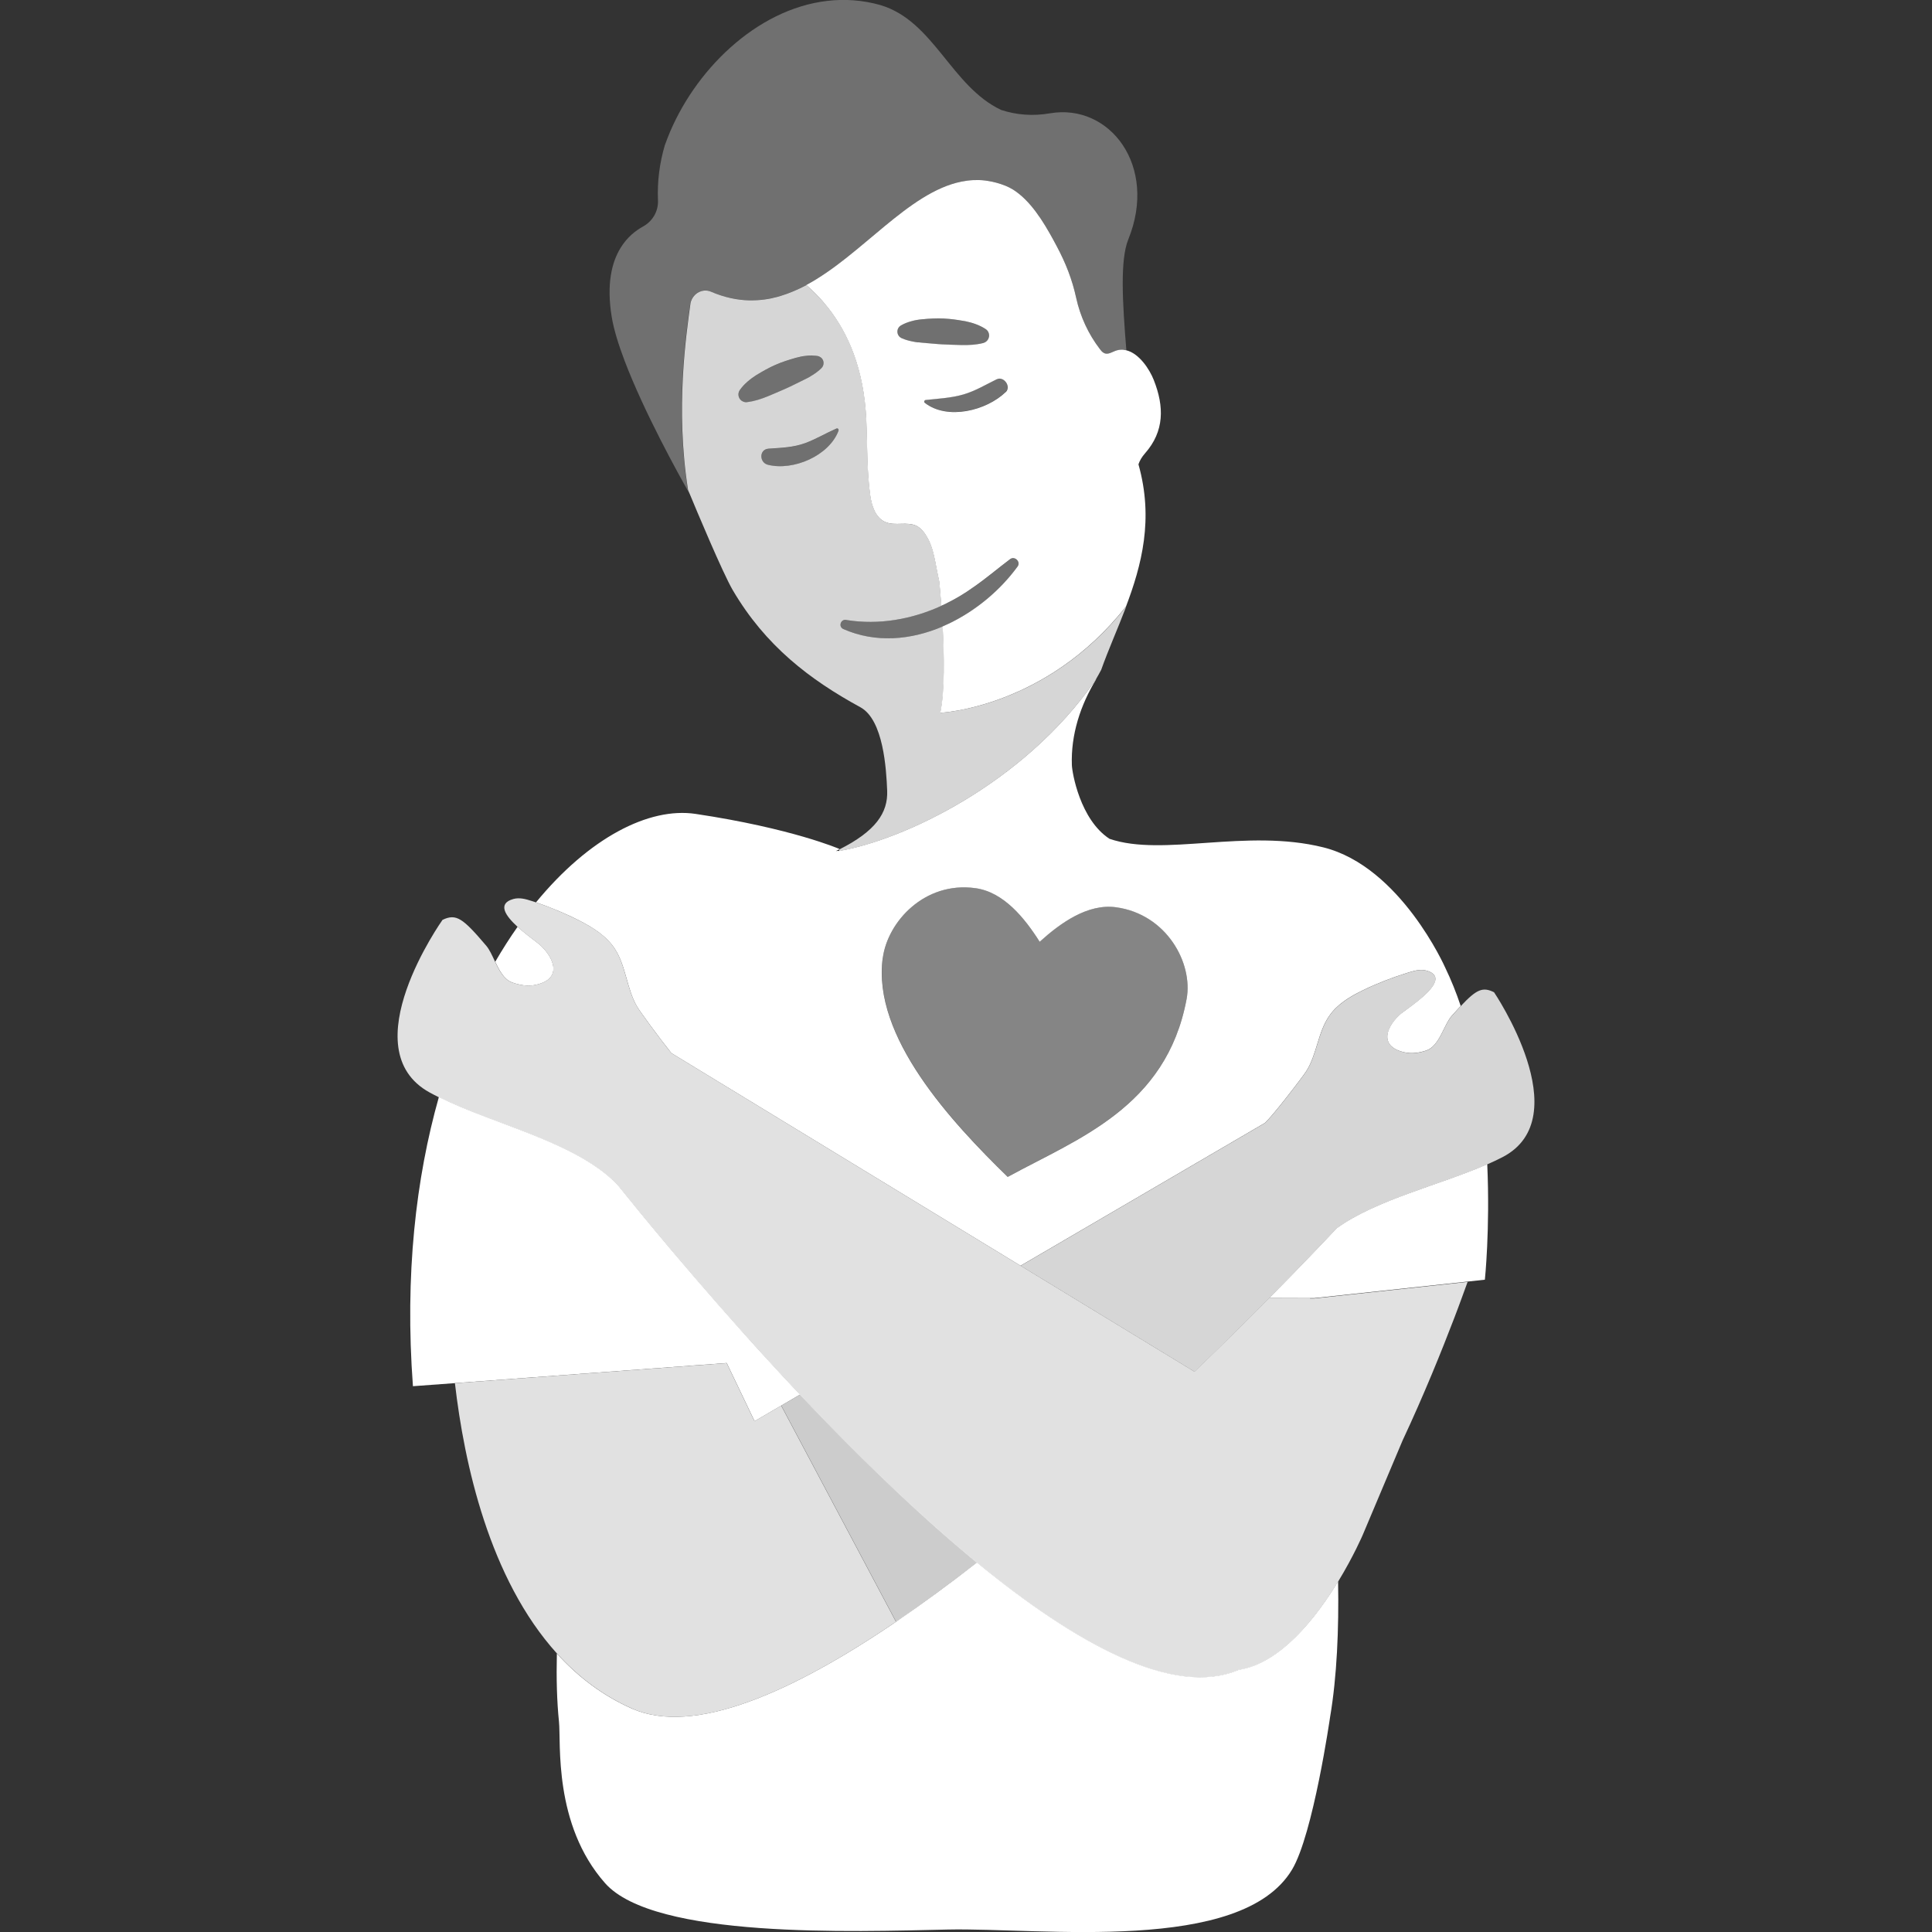
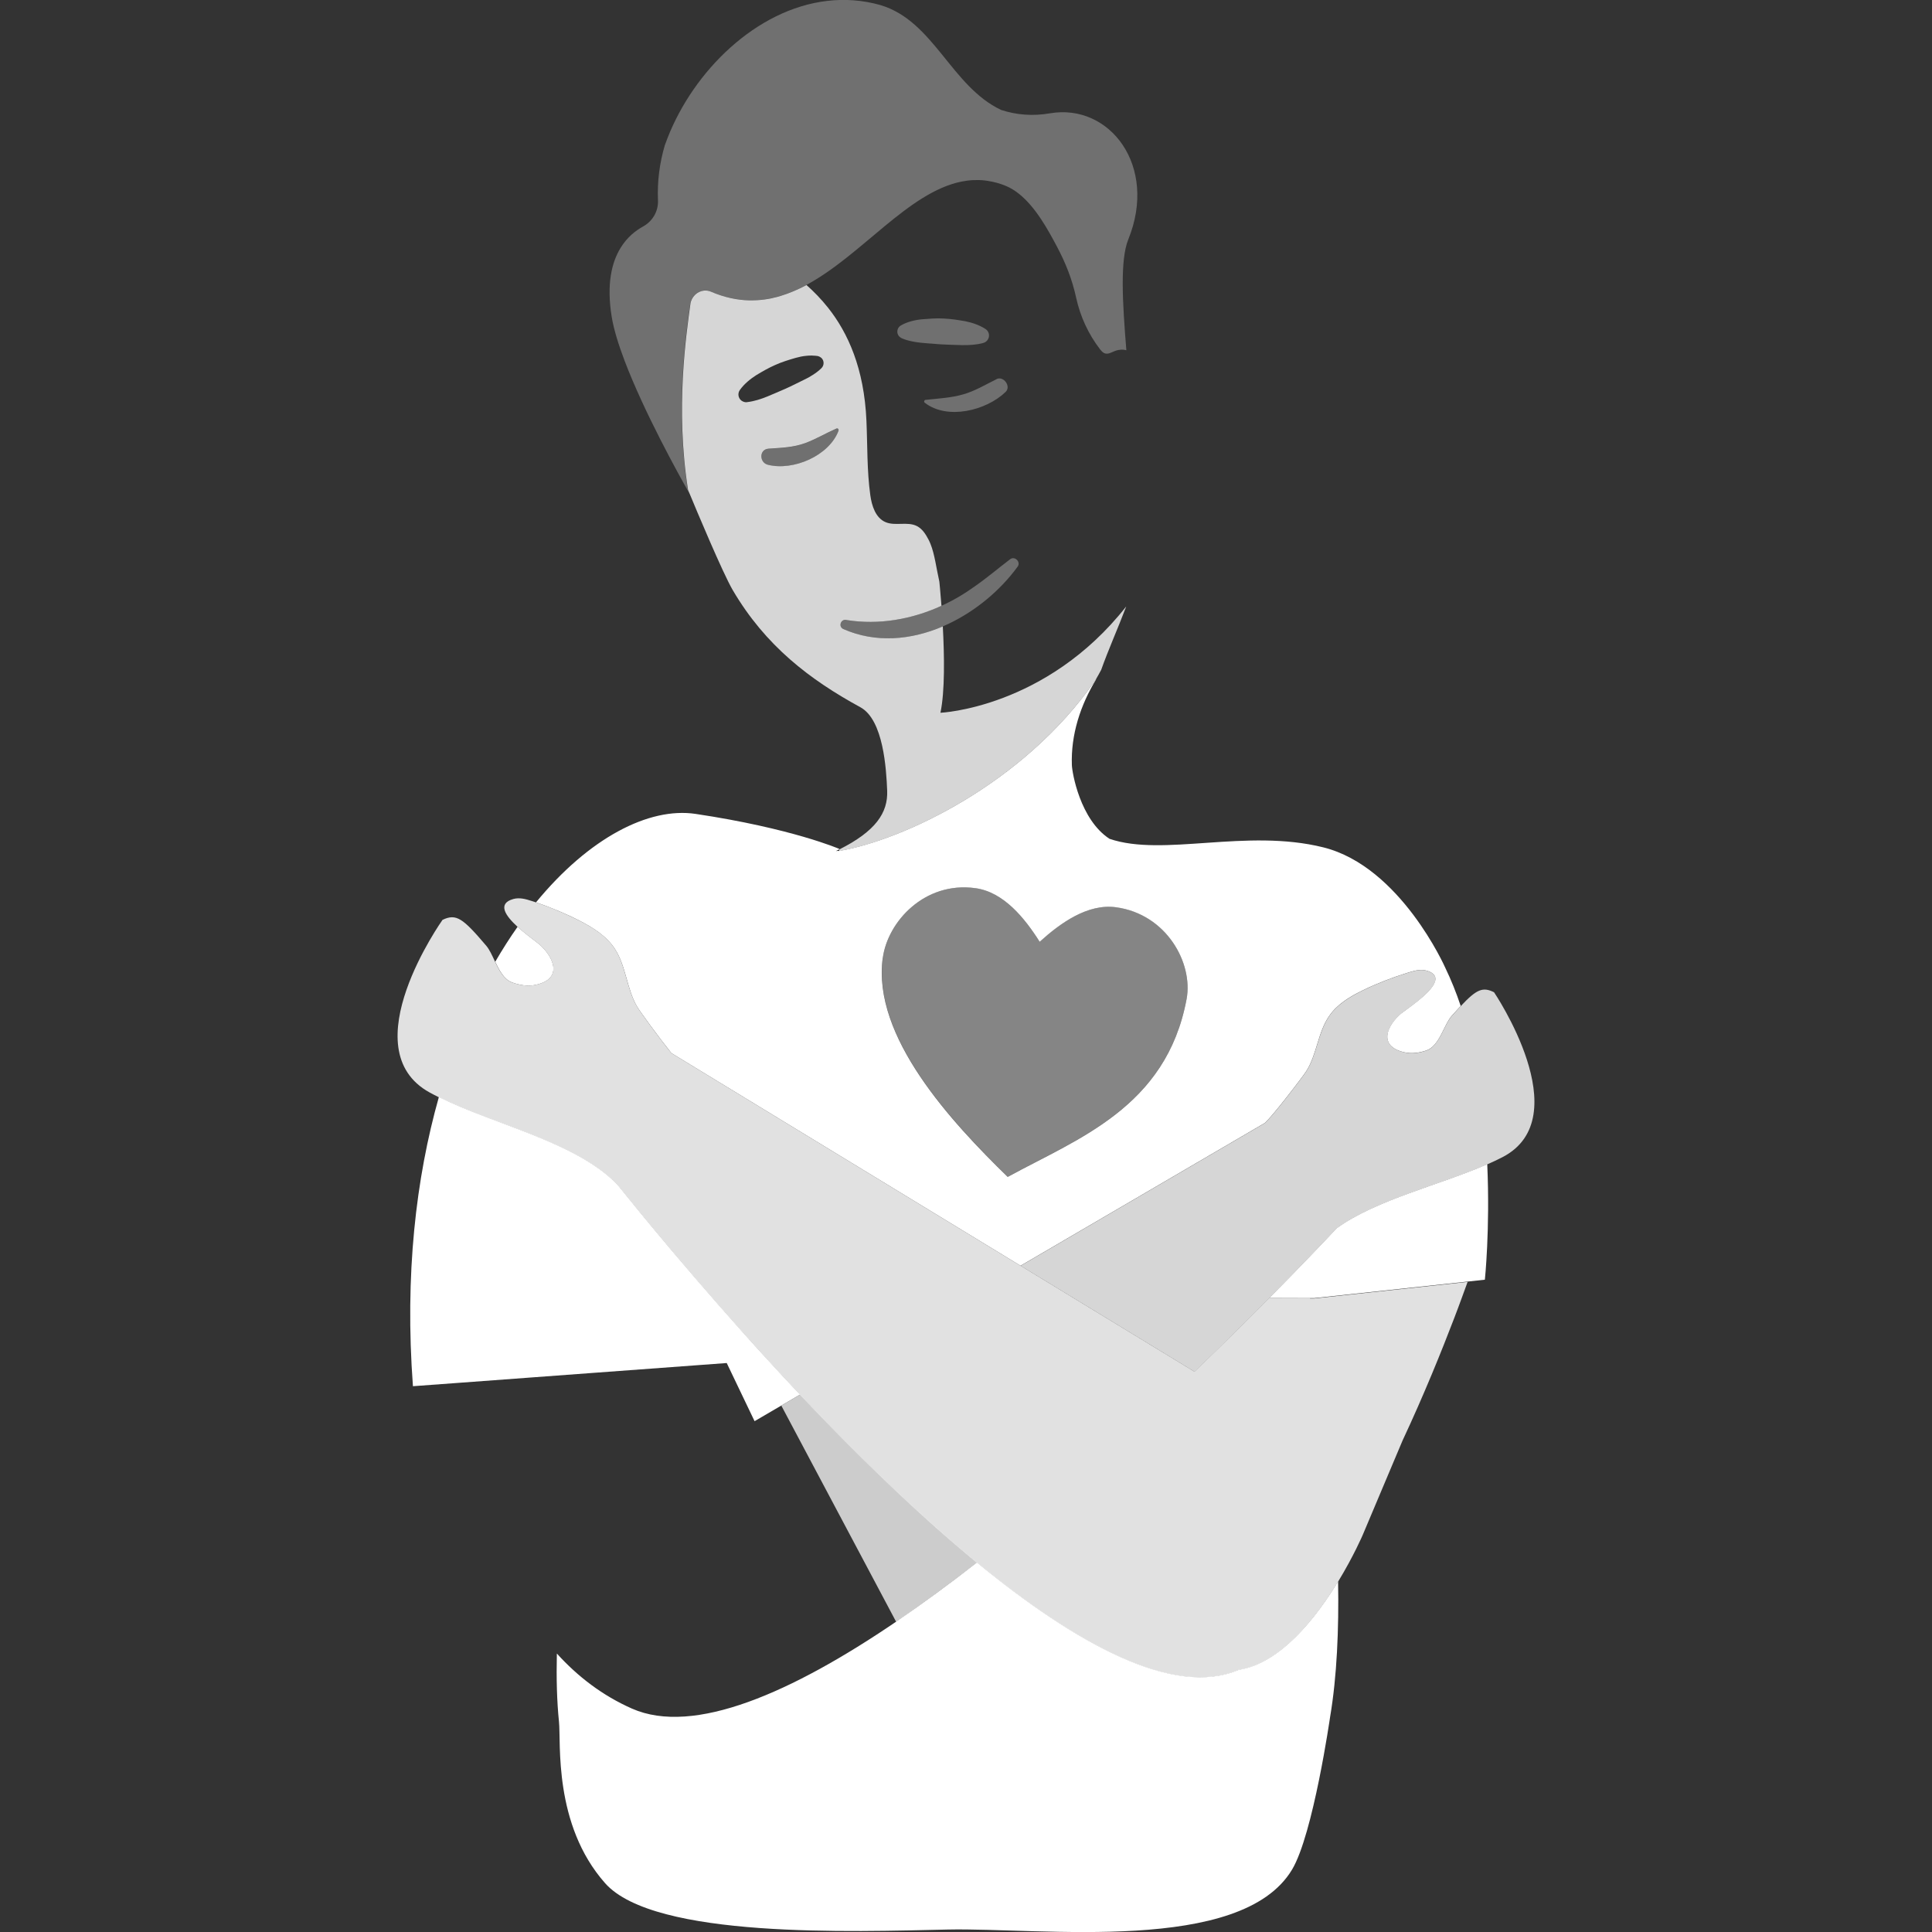
<svg xmlns="http://www.w3.org/2000/svg" viewBox="0 0 300 300">
  <rect x="0" y="0" width="300" height="300" fill="#333333" stroke="none" />
  <g fill="#fff">
    <path d="m 197.11 201.55 l 6.32 .02 h .64 l 23.83 -2.57 2.67 -.29 s .82 -7.79 .37 -17.93 c -7.38 3.24 -17.17 5.47 -23.37 9.93 -2.21 2.35 -5.82 6.14 -10.46 10.83 z" />
    <path d="m 107.18 47.21 c .15 -1.13 1.08 -1.99 2.13 -2.1 .35 -.04 .71 .02 1.06 .17 2.07 .89 4.05 1.3 5.94 1.35 .79 .02 1.57 -.03 2.33 -.13 .69 -.09 1.37 -.24 2.04 -.41 .16 -.04 .32 -.09 .48 -.14 1.39 -.41 2.74 -.99 4.05 -1.7 8.56 -4.59 15.83 -14.39 24.08 -16.05 .59 -.12 1.18 -.2 1.79 -.23 .6 -.03 1.21 -.02 1.82 .05 .16 .02 .33 .04 .49 .07 .91 .14 1.84 .38 2.78 .77 .73 .3 1.41 .72 2.06 1.24 1.29 1.03 2.42 2.42 3.39 3.88 .98 1.46 1.8 2.99 2.49 4.29 1.4 2.64 2.37 5.11 3 7.99 s 1.89 5.62 3.69 7.96 c .16 .2 .33 .41 .55 .55 .07 .05 .15 .08 .23 .11 .53 .16 1.06 -.2 1.58 -.39 .15 -.06 .3 -.1 .45 -.13 s .3 -.05 .44 -.06 c .15 -.01 .29 0 .43 .01 s .28 .04 .42 .08 c -.6 -7.38 -1 -14.01 .3 -17.21 4.63 -11.41 -2.89 -21.19 -12.19 -19.58 -2.57 .45 -5.18 .26 -7.56 -.53 -7.75 -3.66 -10.45 -13.82 -18.74 -16.28 -2.79 -.79 -5.57 -.97 -8.27 -.65 -11.02 1.29 -20.72 10.87 -24.79 21.3 -.14 .37 -.28 .74 -.42 1.12 -.81 2.75 -1.19 5.64 -1.06 8.57 .07 1.68 -.85 3.24 -2.33 4.05 -1.15 .63 -2.47 1.66 -3.49 3.33 -1.36 2.23 -2.19 5.59 -1.37 10.67 .32 1.95 1.05 4.32 2.01 6.85 3.02 7.95 8.29 17.48 10.06 20.6 -.15 -.37 -.24 -.58 -.24 -.58 -2.01 -12.7 -.28 -24.12 .36 -28.85 z" opacity=".3" />
    <path d="m 130.39 132.13 c 9.78 -1.67 28.48 -10.35 39.67 -26.45 .31 -.55 .64 -1.09 .93 -1.66 1.12 -3.15 2.56 -6.35 3.84 -9.72 .01 -.04 .03 -.08 .04 -.12 -12.44 15.8 -28.84 16.5 -28.84 16.5 .71 -3.34 .61 -8.93 .37 -13.41 -4.95 2.12 -10.44 2.63 -15.49 .39 -.79 -.41 -.31 -1.62 .55 -1.38 5.02 .8 10.14 -.11 14.73 -2.21 -.17 -2.25 -.33 -3.77 -.33 -3.77 -.49 -2.16 -.71 -4.2 -1.38 -5.86 0 -.01 -.01 -.01 -.01 -.02 -.09 -.23 -.2 -.46 -.31 -.67 -.43 -.82 -.96 -1.64 -1.78 -2.06 -1.47 -.75 -3.35 .03 -4.87 -.61 -1.55 -.66 -2.14 -2.53 -2.37 -4.19 -.53 -3.82 -.43 -7.69 -.6 -11.54 -.35 -8.17 -2.89 -13.68 -5.93 -17.53 -1.09 -1.38 -2.24 -2.55 -3.38 -3.56 -1.32 .71 -2.67 1.28 -4.05 1.7 -.16 .05 -.32 .09 -.48 .14 -.67 .18 -1.35 .32 -2.04 .41 -.76 .1 -1.54 .14 -2.33 .13 -1.9 -.05 -3.87 -.46 -5.94 -1.35 -.35 -.15 -.71 -.2 -1.06 -.17 -1.05 .1 -1.98 .96 -2.13 2.1 -.63 4.72 -2.37 16.15 -.36 28.85 0 0 .09 .21 .24 .58 1.03 2.49 5.11 12.24 6.68 14.95 5.1 8.7 12.01 13.95 19.84 18.22 3.58 1.96 4.02 9.55 4.16 12.95 .14 3.46 -1.82 6.31 -7.43 9.13 l -.02 .25 c .03 0 .06 -.01 .09 0 z m -14.38 -69.68 c -.15 .02 -.3 .01 -.44 -.03 s -.28 -.1 -.41 -.19 c -.54 -.39 -.66 -1.14 -.27 -1.68 .7 -.97 1.59 -1.68 2.53 -2.29 .96 -.58 1.93 -1.14 2.96 -1.59 1.02 -.46 2.1 -.79 3.17 -1.1 .54 -.15 1.09 -.27 1.66 -.32 .28 -.03 .57 -.05 .86 -.04 .05 0 .1 .01 .15 .01 .24 .01 .49 .02 .74 .06 .06 .01 .11 .04 .16 .05 .13 .04 .25 .11 .36 .2 .03 .02 .05 .03 .08 .06 .44 .43 .43 1.14 0 1.57 l -.02 .02 c -.42 .42 -.87 .74 -1.32 1.03 -.45 .3 -.91 .55 -1.39 .77 -.94 .45 -1.86 .94 -2.81 1.36 -.94 .43 -1.91 .81 -2.87 1.23 -.97 .39 -1.97 .73 -3.12 .87 h -.02 z m 14.2 4.43 c -1.47 3.9 -7.03 6.28 -10.98 5.29 -1.34 -.34 -1.38 -2.39 .11 -2.5 1.97 -.14 3.83 -.18 5.71 -.87 1.67 -.62 3.21 -1.55 4.84 -2.26 .22 -.09 .39 .15 .31 .34 z" opacity=".8" />
-     <path d="m 173.61 54.36 c -.15 .03 -.3 .07 -.45 .13 -.52 .2 -1.05 .55 -1.58 .39 -.08 -.03 -.16 -.06 -.23 -.11 -.22 -.13 -.39 -.34 -.55 -.55 -1.8 -2.34 -3.06 -5.08 -3.69 -7.96 s -1.6 -5.35 -3 -7.99 c -.69 -1.3 -1.52 -2.83 -2.49 -4.29 -.98 -1.46 -2.1 -2.85 -3.39 -3.88 -.64 -.52 -1.33 -.94 -2.06 -1.24 -.94 -.38 -1.87 -.63 -2.78 -.77 -.16 -.03 -.33 -.05 -.49 -.07 -.61 -.07 -1.22 -.08 -1.82 -.05 s -1.2 .11 -1.79 .23 c -8.26 1.66 -15.52 11.46 -24.08 16.05 1.14 1 2.3 2.18 3.38 3.56 3.04 3.86 5.58 9.37 5.93 17.53 .17 3.85 .07 7.72 .6 11.54 .23 1.66 .82 3.53 2.37 4.19 1.52 .65 3.4 -.14 4.87 .61 .82 .42 1.35 1.25 1.78 2.06 .1 .19 .21 .42 .31 .67 0 .01 .01 .01 .01 .02 .67 1.66 .89 3.7 1.38 5.86 0 0 .16 1.51 .33 3.77 .26 -.12 .51 -.24 .77 -.36 1.45 -.71 2.84 -1.54 4.15 -2.48 1.99 -1.36 3.81 -2.93 5.75 -4.39 .74 -.57 1.74 .45 1.15 1.17 -2.65 3.63 -6.44 6.83 -10.69 8.85 -.31 .15 -.62 .28 -.93 .42 .24 4.48 .34 10.07 -.37 13.41 0 0 16.4 -.7 28.84 -16.5 -.01 .04 -.03 .08 -.04 .12 2.49 -6.55 4.37 -13.7 1.98 -22.2 .19 -.56 .5 -1.12 1.03 -1.72 3.01 -3.42 2.98 -7.25 1.35 -11.37 -.66 -1.68 -2.27 -4.13 -4.27 -4.62 -.14 -.03 -.28 -.06 -.42 -.08 s -.29 -.02 -.43 -.01 c -.15 .01 -.29 .02 -.44 .06 z m -31.03 -1.19 c -.32 -.04 -.63 -.09 -.95 -.16 -.53 -.11 -1.06 -.25 -1.61 -.49 l -.02 -.01 c -.02 -.01 -.04 -.03 -.06 -.04 -.18 -.09 -.33 -.22 -.44 -.41 -.31 -.53 -.14 -1.21 .39 -1.52 s 1.07 -.51 1.62 -.66 c .55 -.16 1.11 -.25 1.66 -.3 .56 -.05 1.12 -.1 1.68 -.12 .56 -.03 1.12 -.03 1.68 0 .05 0 .1 .01 .15 .01 .98 .05 1.95 .19 2.92 .36 .09 .02 .17 .03 .26 .04 1.1 .23 2.18 .57 3.18 1.22 .25 .16 .44 .41 .51 .71 .16 .64 -.23 1.3 -.88 1.46 l -.02 .01 c -1.12 .28 -2.17 .32 -3.22 .31 -.02 0 -.03 0 -.05 0 -.55 -.02 -1.1 -.04 -1.65 -.05 -.47 -.01 -.95 -.03 -1.42 -.06 -.45 -.02 -.9 -.06 -1.34 -.1 -.16 -.01 -.32 -.02 -.48 -.04 -.43 -.04 -.86 -.08 -1.28 -.11 -.21 -.02 -.41 -.04 -.62 -.07 z m 13.58 7.71 c -2.99 2.89 -9.05 4.41 -12.56 1.67 -.18 -.14 -.07 -.42 .14 -.44 1.95 -.21 3.96 -.31 5.86 -.86 1.84 -.54 3.44 -1.51 5.15 -2.35 1.11 -.55 2.31 1.12 1.42 1.99 z" />
-     <path d="m 119.15 61.58 c .96 -.42 1.92 -.8 2.87 -1.23 .95 -.42 1.87 -.91 2.81 -1.36 .47 -.23 .93 -.47 1.39 -.77 .45 -.29 .9 -.61 1.32 -1.03 l .02 -.02 c .44 -.43 .44 -1.14 0 -1.57 -.02 -.02 -.05 -.04 -.08 -.06 -.11 -.09 -.23 -.16 -.36 -.2 -.06 -.02 -.11 -.04 -.16 -.05 -.25 -.04 -.5 -.06 -.74 -.06 -.05 0 -.1 -.01 -.15 -.01 -.29 0 -.58 .02 -.86 .04 -.57 .05 -1.12 .17 -1.66 .32 -1.08 .31 -2.15 .64 -3.17 1.1 -1.02 .45 -2 1.01 -2.96 1.59 -.94 .61 -1.82 1.32 -2.53 2.29 -.39 .54 -.27 1.29 .27 1.68 .13 .09 .27 .16 .41 .19 s .29 .05 .44 .03 h .02 c 1.15 -.14 2.14 -.48 3.12 -.87 z" opacity=".3" />
    <path d="m 144.48 53.34 c .16 .02 .32 .03 .48 .04 .45 .04 .9 .08 1.34 .1 .47 .03 .94 .04 1.42 .06 .55 .02 1.1 .03 1.65 .05 h .05 c 1.05 .01 2.1 -.03 3.22 -.32 l .02 -.01 c .65 -.16 1.04 -.82 .88 -1.46 -.08 -.31 -.27 -.56 -.51 -.71 -1 -.65 -2.09 -.99 -3.18 -1.22 -.09 -.02 -.17 -.03 -.26 -.04 -.97 -.17 -1.94 -.31 -2.92 -.36 -.05 0 -.1 -.01 -.15 -.01 -.56 -.03 -1.12 -.03 -1.68 0 s -1.12 .07 -1.68 .12 -1.11 .15 -1.66 .3 -1.09 .35 -1.62 .66 -.7 1 -.39 1.52 c .11 .18 .27 .32 .44 .41 .02 .01 .04 .03 .06 .04 s .02 .01 .02 .01 c .55 .24 1.08 .38 1.61 .49 .32 .07 .64 .12 .95 .16 .21 .03 .41 .05 .62 .07 .43 .03 .86 .07 1.28 .11 z" opacity=".3" />
    <path d="m 158 88.01 c .58 -.72 -.42 -1.74 -1.15 -1.17 -1.94 1.47 -3.76 3.04 -5.75 4.39 -1.31 .94 -2.7 1.77 -4.15 2.48 -.25 .13 -.51 .25 -.77 .36 -4.59 2.1 -9.71 3 -14.73 2.21 -.85 -.23 -1.34 .97 -.55 1.38 5.05 2.25 10.54 1.73 15.49 -.39 .31 -.13 .62 -.27 .93 -.42 4.25 -2.02 8.04 -5.22 10.69 -8.85 z" opacity=".3" />
    <path d="m 154.74 58.88 c -1.71 .84 -3.31 1.82 -5.15 2.35 -1.89 .55 -3.91 .65 -5.86 .86 -.21 .02 -.31 .3 -.14 .44 3.51 2.74 9.57 1.22 12.56 -1.67 .9 -.86 -.31 -2.54 -1.42 -1.99 z" opacity=".3" />
    <path d="m 129.89 66.55 c -1.63 .71 -3.17 1.64 -4.84 2.26 -1.89 .7 -3.74 .73 -5.71 .87 -1.49 .11 -1.45 2.16 -.11 2.5 3.95 .99 9.51 -1.4 10.98 -5.29 .07 -.19 -.1 -.43 -.31 -.34 z" opacity=".3" />
-     <path d="m 98.14 265.31 c 9.61 4.24 24.83 -2.49 40.99 -13.48 l -17.83 -33.57 -4.14 2.42 -4.32 -9.02 -21 1.55 -21.2 1.57 c 1.44 12.46 5.34 30.37 15.84 41.97 3.23 3.56 7.07 6.53 11.66 8.55 z" opacity=".85" />
    <path d="m 79.48 152.54 c .4 .15 .81 .26 1.22 .35 .79 .17 1.59 .22 2.4 .05 4.4 -.9 2.9 -4.31 .69 -6.27 -.02 -.01 -.03 -.03 -.05 -.04 -.27 -.24 -.93 -.71 -1.69 -1.31 -.54 -.42 -1.13 -.91 -1.68 -1.41 -1.2 1.7 -2.35 3.51 -3.47 5.43 .64 1.36 1.36 2.74 2.59 3.2 z" />
    <path d="m 90 142.97 c 2.11 1.08 4.18 2.38 5.47 4.36 1.77 2.72 1.84 6.26 3.49 9.03 .48 .8 3.47 4.9 5.3 7.17 l 22.86 13.92 31.35 19.09 37.89 -22.14 c .88 -.63 5.86 -7.09 6.49 -8.09 1.64 -2.6 1.78 -5.98 3.53 -8.53 1.27 -1.87 3.28 -3.06 5.31 -4.04 2.18 -1.06 4.45 -1.93 6.78 -2.66 .14 -.04 .28 -.09 .42 -.13 .87 -.26 1.8 -.49 2.7 -.21 3.14 .97 -.1 3.72 -2.36 5.41 -.74 .56 -1.38 1 -1.64 1.21 -2.17 1.82 -3.73 5.08 .48 6.04 1.16 .26 2.33 .09 3.45 -.3 2 -.7 2.68 -3.97 3.89 -5.34 .52 -.59 .99 -1.1 1.41 -1.55 -.69 -2.06 -1.49 -4.06 -2.41 -5.96 0 0 -6.93 -15.68 -18.92 -18.67 s -24.87 1.53 -33.21 -1.33 c -4.58 -2.99 -5.8 -10.29 -5.84 -11.44 -.17 -4.72 1.32 -9.33 3.83 -13.43 -.07 .1 -.14 .19 -.21 .29 -11.18 16.1 -29.89 24.78 -39.67 26.45 -.03 .01 -.06 .01 -.09 .02 v -.01 c -.18 -.01 -.36 -.01 -.5 .02 .18 -.09 .35 -.17 .52 -.26 l .01 -.07 s -7.36 -3.2 -22.33 -5.44 c -7.24 -1.08 -16.55 3.72 -24.77 13.74 1.35 .46 2.68 .98 3.99 1.54 .95 .41 1.88 .84 2.79 1.31 z m 47.08 5.77 c .77 -5.66 6.52 -11.9 14.36 -10.83 4.38 .59 7.65 4.61 10 8.33 3.26 -2.95 7.48 -5.96 11.86 -5.36 7.84 1.07 12 8.66 10.95 14.27 -3.15 16.86 -17.02 21.7 -27.77 27.6 -8.78 -8.55 -21.07 -21.78 -19.41 -34 z" />
    <path d="m 112.85 211.66 l 4.32 9.02 4.14 -2.42 2.92 -1.71 c -1.7 -1.8 -3.37 -3.6 -4.99 -5.37 -5.44 -5.94 -10.38 -11.63 -14.53 -16.53 -.38 -.45 -.76 -.9 -1.13 -1.34 -3.05 -3.63 -5.63 -6.78 -7.57 -9.2 -4.59 -4.99 -12.99 -7.78 -20.66 -10.71 -2.55 -.97 -5 -1.97 -7.2 -3.06 -3.56 12.57 -5.32 27.61 -4.03 44.91 l 6.53 -.48 21.2 -1.57 21 -1.55 z" />
    <path d="m 231.98 154.07 c -1.72 -.85 -2.68 -.49 -5.15 2.15 -.42 .45 -.89 .96 -1.41 1.55 -1.21 1.37 -1.9 4.63 -3.89 5.34 -1.13 .4 -2.3 .57 -3.45 .3 -4.21 -.96 -2.65 -4.22 -.48 -6.04 .26 -.22 .9 -.66 1.64 -1.21 2.25 -1.68 5.5 -4.44 2.36 -5.41 -.9 -.28 -1.83 -.05 -2.7 .21 -.14 .04 -.28 .08 -.42 .13 -2.33 .73 -4.6 1.6 -6.78 2.66 -2.03 .99 -4.04 2.17 -5.31 4.04 -1.74 2.55 -1.89 5.93 -3.53 8.53 -.63 1 -5.61 7.46 -6.49 8.09 l -37.89 22.14 27.01 16.45 c 1.12 -1.08 2.22 -2.14 3.29 -3.18 3.03 -2.95 5.83 -5.74 8.33 -8.26 4.64 -4.69 8.25 -8.48 10.46 -10.83 6.2 -4.46 15.98 -6.69 23.37 -9.93 .82 -.36 1.62 -.73 2.37 -1.12 11.87 -6.16 -1.32 -25.61 -1.32 -25.61 z" opacity=".8" />
    <path d="m 139.14 251.83 c .01 -.01 .02 -.02 .04 -.02 4.14 -2.82 8.34 -5.92 12.53 -9.18 -.01 -.01 -.02 -.01 -.02 -.02 -2.51 -2.06 -5.04 -4.25 -7.55 -6.51 -6.85 -6.16 -13.62 -12.9 -19.9 -19.55 l -2.92 1.71 17.83 33.57 z" opacity=".75" />
    <path d="m 203.42 201.57 l -6.32 -.02 c -2.5 2.53 -5.3 5.31 -8.33 8.26 -1.07 1.04 -2.16 2.1 -3.29 3.18 l -27.01 -16.45 -31.35 -19.09 -22.86 -13.92 c -1.84 -2.27 -4.83 -6.37 -5.3 -7.17 -1.66 -2.77 -1.73 -6.31 -3.49 -9.03 -1.29 -1.99 -3.36 -3.28 -5.47 -4.36 -.92 -.47 -1.85 -.9 -2.79 -1.31 -1.31 -.57 -2.64 -1.08 -3.99 -1.54 -.09 -.03 -.17 -.06 -.26 -.09 -.14 -.05 -.29 -.1 -.44 -.14 -.9 -.29 -1.87 -.56 -2.82 -.29 -2.55 .72 -1.17 2.64 .66 4.31 .55 .51 1.14 .99 1.68 1.41 .77 .6 1.42 1.08 1.69 1.31 .02 .01 .03 .03 .05 .04 2.21 1.96 3.71 5.37 -.69 6.27 -.8 .16 -1.61 .12 -2.4 -.05 -.41 -.09 -.82 -.2 -1.22 -.35 -1.22 -.46 -1.95 -1.85 -2.59 -3.2 -.45 -.95 -.86 -1.88 -1.37 -2.48 -3.66 -4.31 -4.66 -5.03 -6.79 -4.03 0 0 -14.29 20.08 -1.99 26.82 .45 .25 .93 .49 1.41 .73 2.21 1.09 4.66 2.09 7.2 3.06 7.66 2.93 16.07 5.72 20.66 10.71 1.94 2.42 4.52 5.57 7.57 9.2 .37 .44 .74 .88 1.13 1.34 4.14 4.9 9.09 10.59 14.53 16.53 1.62 1.77 3.29 3.56 4.99 5.37 6.28 6.65 13.05 13.39 19.89 19.55 2.51 2.26 5.04 4.44 7.55 6.51 .01 .01 .02 .01 .02 .02 15.49 12.71 30.62 21 40.67 16.66 h .04 c 6.44 -1.02 11.94 -8.07 15.38 -13.72 2.43 -3.98 3.84 -7.28 3.84 -7.28 l 6.18 -14.65 c 3.3 -7.04 6.08 -13.93 8.03 -19.03 .41 -1.06 .77 -2.05 1.1 -2.94 .37 -1.01 .7 -1.9 .97 -2.66 l -23.83 2.57 h -.64 z" opacity=".85" />
    <path d="m 207.78 245.56 c -3.44 5.65 -8.94 12.7 -15.38 13.72 -.01 0 -.02 0 -.04 0 -10.05 4.34 -25.18 -3.95 -40.67 -16.66 -4.18 3.27 -8.39 6.36 -12.53 9.18 l -.03 .03 c -16.16 10.99 -31.39 17.72 -41 13.48 -4.59 -2.03 -8.44 -4.99 -11.66 -8.55 -.09 3.82 0 7.41 .33 10.6 s -.91 15.94 7.16 25.06 c 7.65 8.65 38.58 7.52 53.17 7.2 14.58 -.32 45.6 3.87 53.5 -9.31 3.28 -5.47 5.91 -23.71 5.91 -23.71 1.06 -6.27 1.37 -13.6 1.24 -21.03 z" />
    <path d="m 156.48 182.74 c 10.74 -5.9 24.62 -10.74 27.77 -27.6 1.05 -5.61 -3.11 -13.2 -10.95 -14.27 -4.38 -.59 -8.6 2.41 -11.86 5.36 -2.36 -3.72 -5.62 -7.73 -10 -8.33 -7.84 -1.06 -13.59 5.18 -14.36 10.83 -1.66 12.23 10.63 25.45 19.41 34 z" opacity=".4" />
  </g>
</svg>